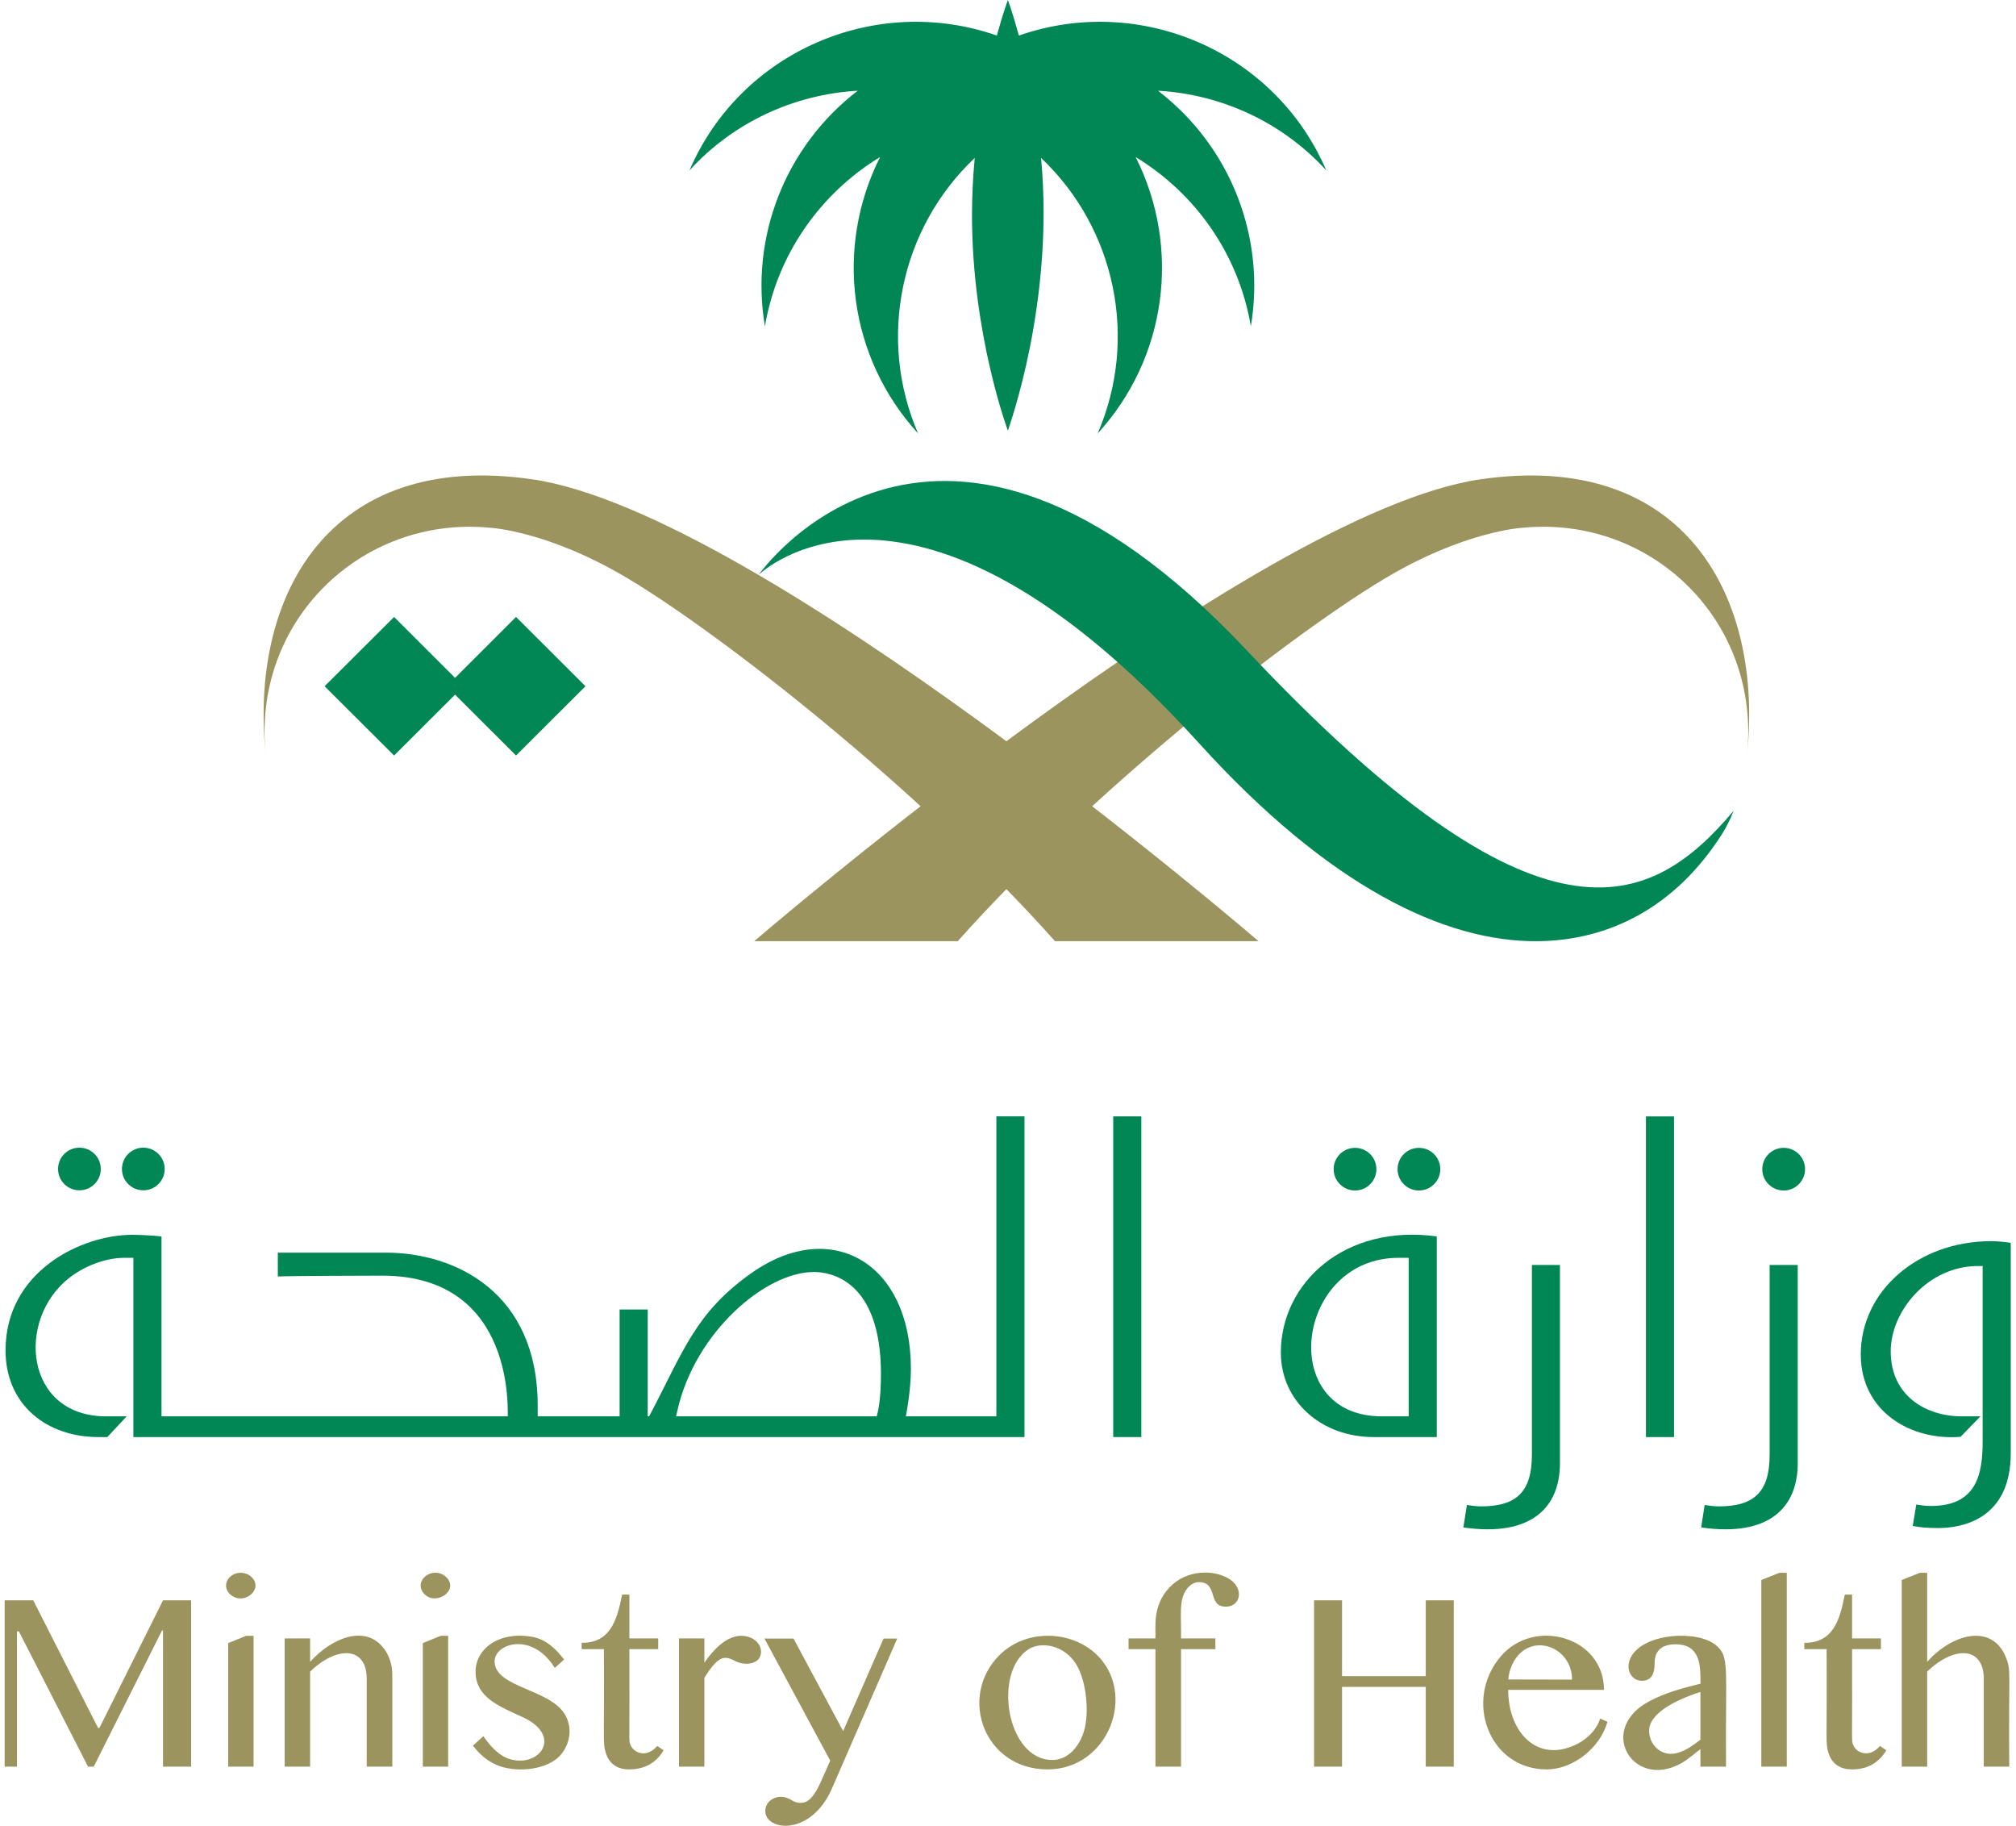
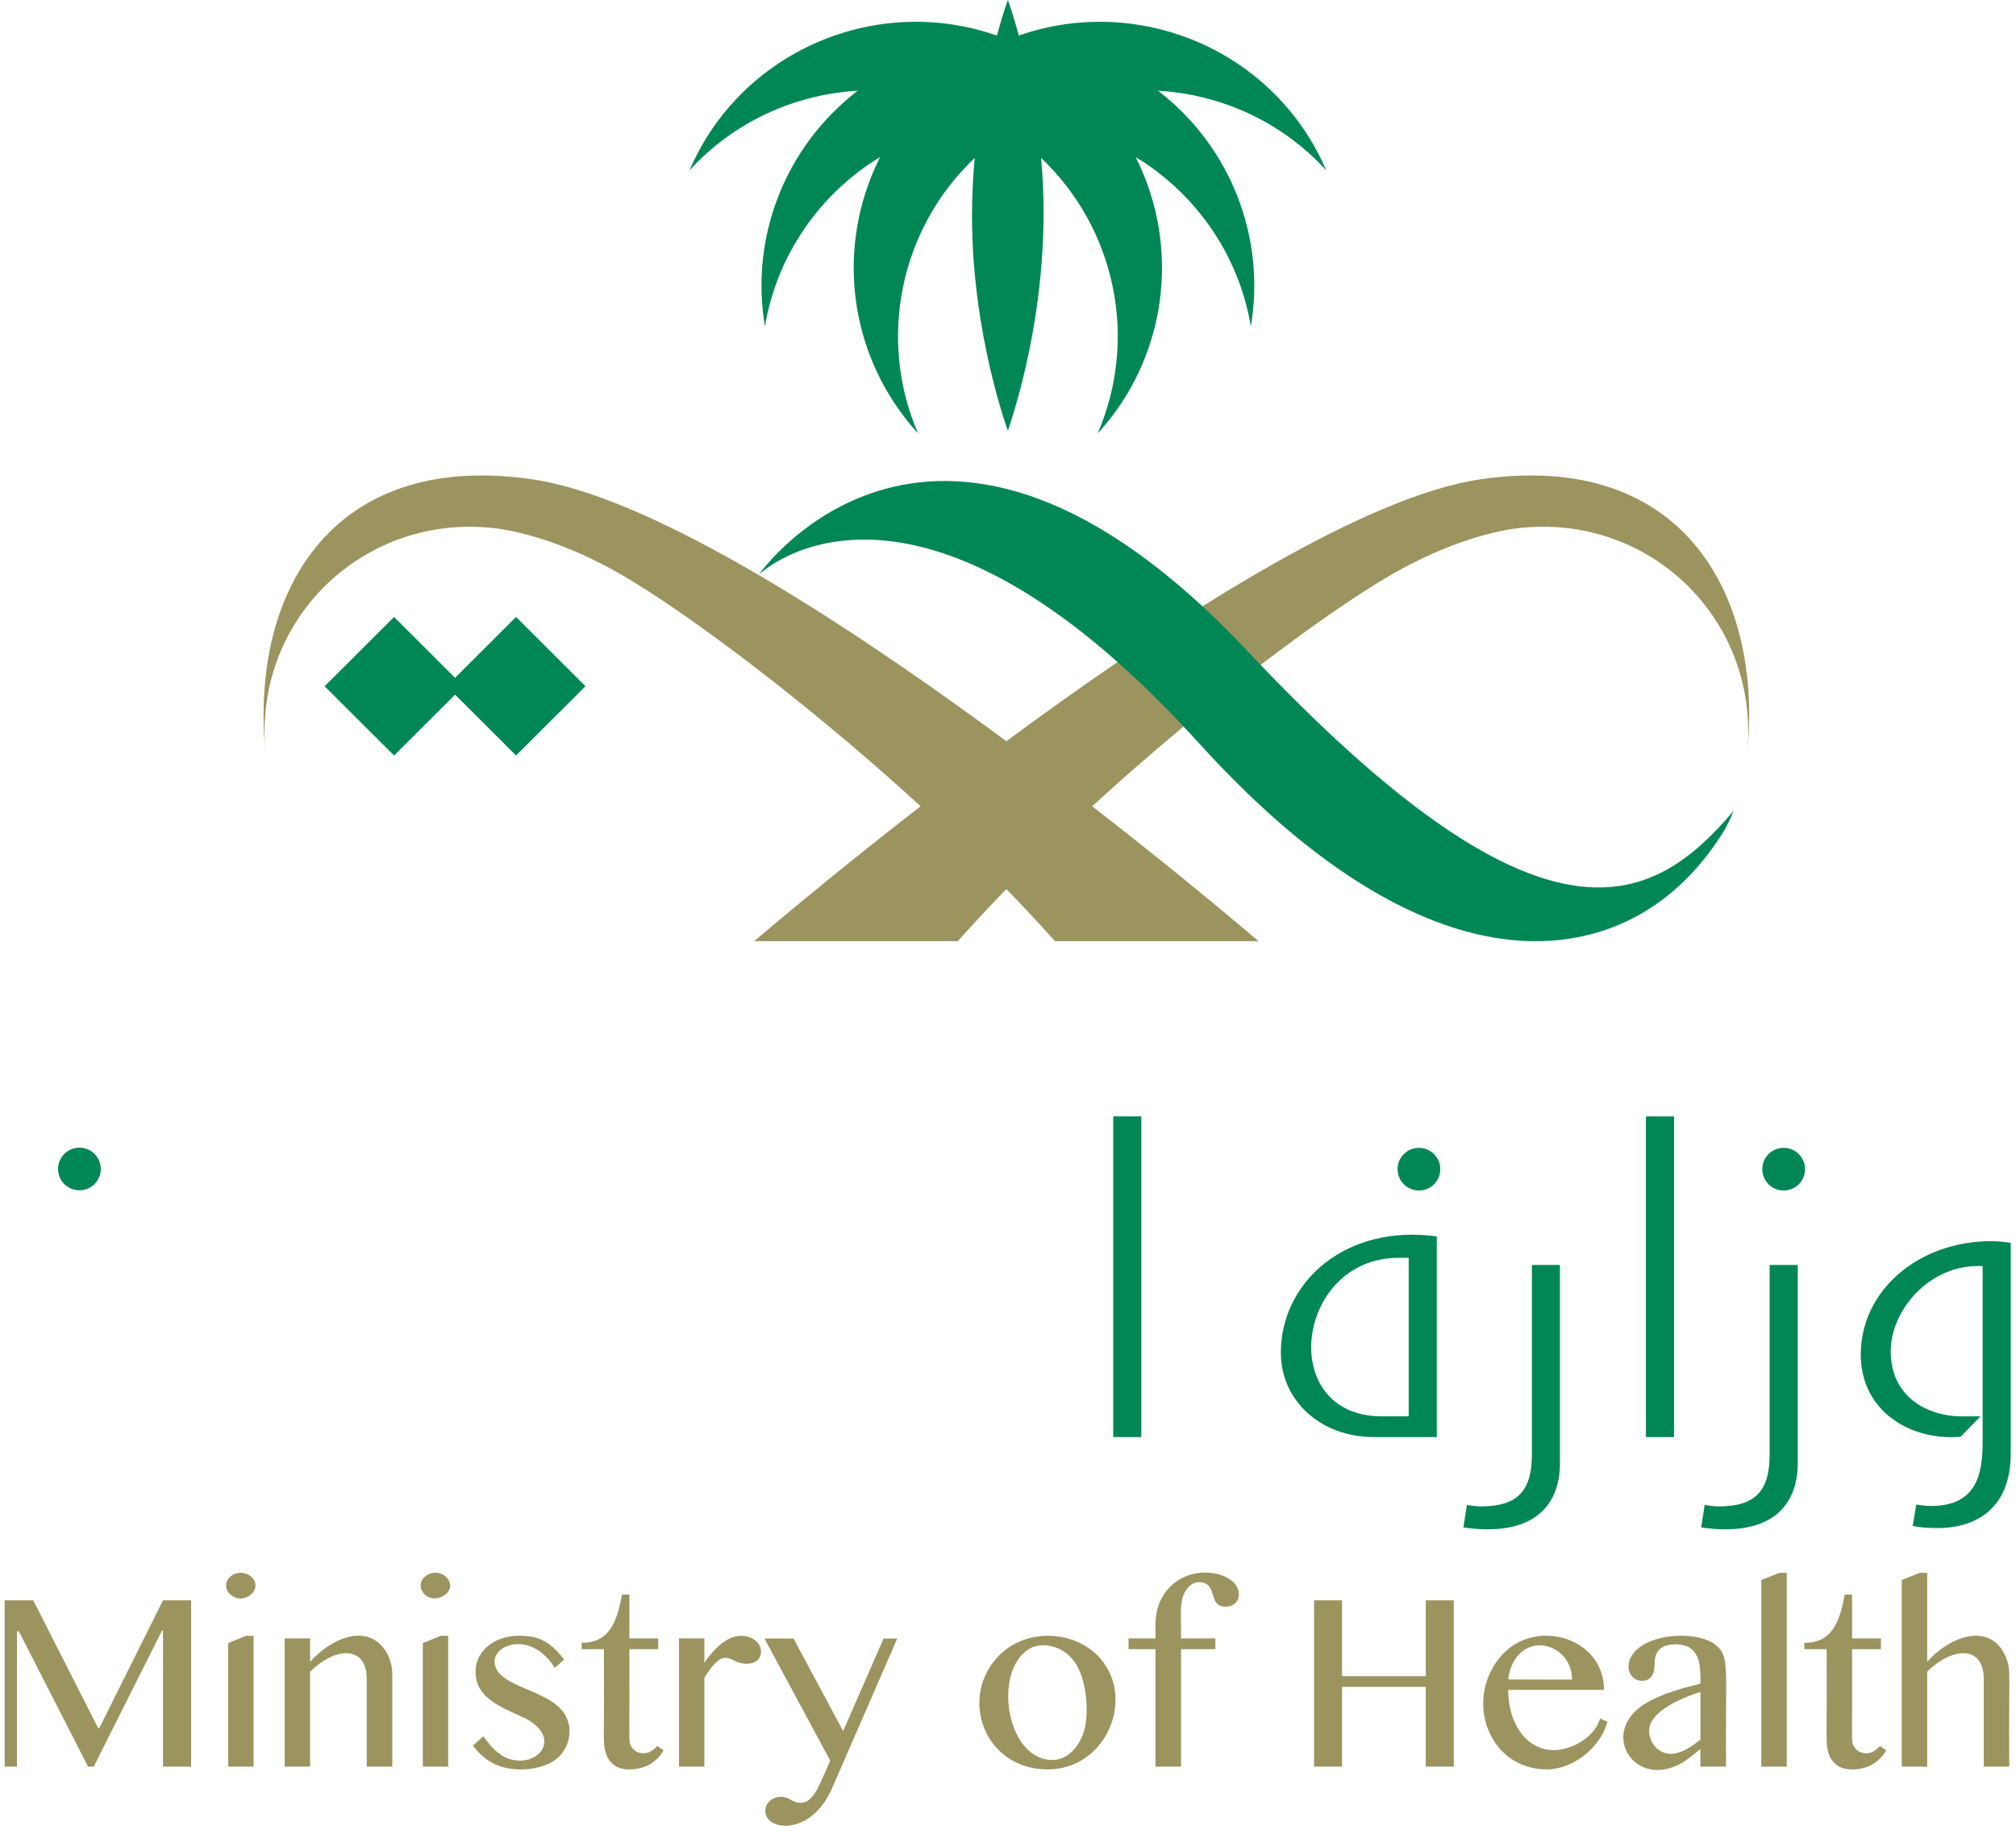
<svg xmlns="http://www.w3.org/2000/svg" width="201" height="182" xml:space="preserve" overflow="hidden">
  <defs>
    <clipPath id="clip0">
      <rect x="77" y="58" width="201" height="182" />
    </clipPath>
  </defs>
  <g clip-path="url(#clip0)" transform="translate(-77 -58)">
    <path d="M64.322 174.566C63.622 174.998 62.625 174.768 62.27 173.941 62.077 173.493 62.2 173.7 62.164 164.397L65.031 164.397 65.031 163.325 62.164 163.325 62.164 158.958 61.437 158.958C60.908 161.655 60.212 163.767 57.414 163.767L57.414 164.397 59.627 164.397C59.674 173.543 59.516 173.664 59.777 174.62 60.084 175.73 60.863 176.383 62.128 176.383 63.724 176.383 64.861 175.693 65.568 174.477L64.937 174.047C64.762 174.257 64.556 174.43 64.322 174.566ZM41.512 158.548C42.494 160.392 45.471 158.603 43.876 157.154 42.687 156.147 40.911 157.332 41.512 158.548ZM48.751 165.611C48.751 163.831 52.486 162.608 54.737 166.266L55.666 165.431C54.806 164.303 53.81 163.379 52.415 163.154 49.038 162.607 46.858 164.457 46.858 166.635 46.858 169.206 49.203 170.089 51.535 171.169 55.57 173.023 53.255 176.222 50.291 175.365 49.157 175.03 48.324 174.052 47.633 173.075L46.595 174.014C47.238 174.857 48 175.54 48.971 175.946 50.675 176.684 53.527 176.519 54.988 175.27 56.359 174.103 56.845 171.633 55.033 170.071 53.04 168.301 48.751 167.913 48.751 165.611ZM73.281 163.065C71.8 163.065 70.462 164.519 69.625 165.742L69.625 163.325 67.101 163.325 67.101 176.108 69.625 176.108 69.625 167.255C69.912 166.788 70.289 166.229 70.666 165.831 71.353 165.124 71.832 165.131 72.644 165.557 73.486 166.019 74.436 165.888 74.871 165.532 75.402 165.097 75.437 164.108 74.68 163.524 74.273 163.206 73.785 163.065 73.281 163.065ZM22.463 157.156C21.863 157.693 21.912 158.467 22.463 158.954 23.815 160.135 25.877 158.365 24.512 157.156 23.981 156.693 23.087 156.625 22.463 157.156ZM30.395 165.66 30.395 163.325 27.863 163.325 27.863 176.108 30.395 176.108 30.395 166.635C33.097 164.027 36.028 164.128 36.028 167.362L36.028 176.108 38.573 176.108 38.573 166.932C38.573 165.861 38.204 164.89 37.628 164.195 35.766 161.945 32.478 163.329 30.395 165.66ZM9.427 172.254 9.296 172.254 2.845 159.53 0 159.53 0 176.108 1.226 176.108 1.226 162.625 1.417 162.625 8.295 176.108 8.866 176.108 15.662 162.53 15.756 162.53 15.756 176.108 18.554 176.108 18.554 159.53 15.756 159.53M41.609 163.794 41.609 176.108 44.131 176.108 44.131 163.065 43.393 163.065M22.245 163.794 22.245 176.108 24.767 176.108 24.767 163.065 24.03 163.065M174.793 157.505 174.793 176.108 177.327 176.108 177.327 156.783 176.601 156.783M185.986 174.566C185.271 174.998 184.277 174.761 183.933 173.941 183.738 173.498 183.861 173.733 183.825 164.397L186.695 164.397 186.695 163.325 183.825 163.325 183.825 158.958 183.1 158.958C182.573 161.683 181.862 163.767 179.075 163.767L179.075 164.397 181.291 164.397C181.338 173.559 181.182 173.653 181.437 174.62 181.629 175.31 182.01 175.871 182.677 176.168 183.459 176.526 184.918 176.45 185.872 175.869 186.436 175.532 186.888 175.067 187.231 174.477L186.598 174.047C186.423 174.257 186.22 174.43 185.986 174.566ZM170.267 163.992C168.944 162.911 166.308 162.911 164.758 163.297 160.587 164.323 161.144 167.55 162.912 167.55 163.881 167.55 164.175 166.81 164.175 165.849 164.175 165.369 164.262 164.885 164.575 164.518 165.161 163.816 166.516 163.801 167.287 164.071 167.977 164.314 168.365 164.875 168.565 165.571 168.788 166.378 168.739 168.009 168.734 167.839 166.884 168.301 165.252 168.736 163.634 169.597 157.987 172.628 162.647 179.328 167.848 175.06 168.135 174.826 168.432 174.59 168.734 174.36L168.734 176.108 171.282 176.108C171.206 166.163 171.681 165.154 170.267 163.992ZM168.734 173.429C168.022 173.963 167.362 174.472 166.516 174.722 164.404 175.354 163.079 173.087 163.853 171.658 164.65 170.178 167.144 169.178 168.734 168.659L168.734 173.429ZM199.214 165.428C197.931 161.774 193.889 162.751 191.298 165.66L191.298 156.783 190.574 156.783 188.766 157.505 188.766 176.108 191.298 176.108 191.298 166.635C193.958 164.053 196.93 164.103 196.93 167.362L196.93 176.108 199.466 176.108C199.39 166.864 199.649 166.65 199.214 165.428ZM98.924 165.058C94.882 169.191 97.472 176.383 103.774 176.383 109.841 176.383 112.726 168.793 108.605 164.89 106.088 162.521 101.581 162.328 98.924 165.058ZM107.416 172.502C106.976 174.037 105.844 175.444 104.249 175.444 99.67 175.444 98.301 166.627 101.917 164.385 103.179 163.603 105.492 163.999 106.654 165.957 107.686 167.703 107.905 170.801 107.416 172.502ZM83.432 172.563 78.495 163.339 75.603 163.339 82.147 175.512C81.136 177.77 80.765 178.883 79.946 179.488 79.534 179.792 78.938 179.745 78.661 179.627 78.256 179.459 78.256 179.385 77.832 179.221 76.869 178.862 75.684 179.458 75.684 180.526 75.684 182.521 80.179 183.095 82.292 178.348L88.814 163.339 87.457 163.339 83.432 172.563ZM121.887 157.418C120.422 156.473 117.654 156.387 115.899 158.251 114.175 160.078 114.556 162.215 114.507 163.325L111.832 163.325 111.832 164.397 114.507 164.397 114.507 176.108 117.055 176.108 117.055 164.397 120.472 164.397 120.472 163.325 117.055 163.325C117.083 160.906 116.835 159.603 117.55 158.518 117.824 158.09 118.279 157.717 118.816 157.717 120.816 157.717 119.634 160.16 121.506 160.16 123.009 160.16 123.325 158.335 121.887 157.418ZM158.148 172.474C157.579 173.211 156.743 173.821 155.71 174.173 152.186 175.423 149.608 172.444 149.608 168.455L159.141 168.455C159.141 163.2 152.259 161.201 148.891 165.085 145.126 169.475 147.709 176.383 153.428 176.383 156.085 176.383 158.778 174.213 159.485 171.633L158.76 171.313C158.642 171.708 158.437 172.096 158.148 172.474ZM149.945 166.069C151.477 162.501 155.962 163.984 155.962 167.433L149.62 167.419C149.658 166.934 149.766 166.486 149.945 166.069ZM141.405 167.087 133.074 167.087 133.074 159.53 130.29 159.53 130.29 176.108 133.074 176.108 133.074 168.16 141.405 168.16 141.405 176.108 144.192 176.108 144.192 159.53 141.405 159.53" fill="#9B945F" transform="matrix(1.002 0 0 1 77.464 58)" />
    <path d="M146.901 47.772C124.149 51.051 74.586 93.823 74.586 93.823L94.835 93.823C107.71 79.351 126.96 63.933 137.16 57.772 145.324 52.843 151.156 52.601 151.156 52.601 163.896 51.421 174.783 61.933 173.369 75.304 175.038 59.515 167.176 44.853 146.901 47.772Z" fill="#9B945F" fill-rule="evenodd" transform="matrix(1.002 0 0 1 77.464 58)" />
    <path d="M52.45 47.772C32.175 44.853 24.31 59.515 25.984 75.304 24.557 61.909 35.517 51.426 48.195 52.601 48.195 52.601 54.027 52.843 62.191 57.772 71.617 63.466 91.087 78.728 104.516 93.823L124.764 93.823C124.764 93.823 75.202 51.051 52.45 47.772Z" fill="#9B945F" fill-rule="evenodd" transform="matrix(1.002 0 0 1 77.464 58)" />
-     <path d="M98.679 141.19 89.677 141.19C89.699 141.022 90.175 138.619 90.175 136.476 90.175 125.771 82.164 121.355 74.33 126.893 68.715 130.853 67.55 134.685 64.129 141.19L63.986 141.19 63.986 130.539 61.191 130.539 61.191 141.19 53.04 141.19 53.04 140.125C53.04 128.866 44.894 124.87 37.922 124.87L27.181 124.87 27.181 127.248C27.964 127.189 37.097 127.164 37.557 127.164 50.991 127.164 50.007 141.02 50.064 141.19L15.607 141.19 15.607 123.254C14.787 123.157 13.335 123.091 12.7 123.091 7.614 123.091 0.089 126.75 0.089 134.608 0.089 140.021 4.164 143.255 9.33 143.255L10.218 143.255C10.374 143.088 12.3 141.022 12.144 141.19L10.102 141.19C1.997 141.19 1.113 131.566 6.41 127.4 8.304 125.913 10.517 125.387 11.835 125.387L12.809 125.387 12.809 143.255 101.478 143.255 101.478 111.285 98.679 111.285 98.679 141.19ZM86.862 140.832 86.775 141.19 66.809 141.19 66.939 140.614C68.682 132.834 75.672 126.799 80.527 126.799 82.09 126.799 87.195 127.533 87.195 136.977 87.195 137.568 87.173 139.59 86.862 140.832Z" fill="#008755" transform="matrix(1.002 0 0 1 77.464 58)" />
-     <path d="M15.924 116.531C15.924 117.705 14.972 118.657 13.798 118.657 12.624 118.657 11.672 117.705 11.672 116.531 11.672 115.357 12.624 114.405 13.798 114.405 14.972 114.405 15.924 115.357 15.924 116.531Z" fill="#008755" transform="matrix(1.002 0 0 1 77.464 58)" />
    <path d="M110.306 111.287 113.102 111.287 113.102 143.255 110.306 143.255Z" fill="#008755" transform="matrix(1.002 0 0 1 77.464 58)" />
-     <path d="M136.493 116.549C136.493 117.723 135.541 118.675 134.367 118.675 133.193 118.675 132.242 117.723 132.242 116.549 132.242 115.375 133.193 114.423 134.367 114.423 135.541 114.423 136.493 115.375 136.493 116.549Z" fill="#008755" transform="matrix(1.002 0 0 1 77.464 58)" />
    <path d="M9.565 116.531C9.565 117.705 8.613 118.657 7.439 118.657 6.265 118.657 5.313 117.705 5.313 116.531 5.313 115.357 6.265 114.405 7.439 114.405 8.613 114.405 9.565 115.357 9.565 116.531Z" fill="#008755" transform="matrix(1.002 0 0 1 77.464 58)" />
    <path d="M179.145 116.549C179.145 117.724 178.193 118.677 177.018 118.677 175.843 118.677 174.89 117.724 174.89 116.549 174.89 115.374 175.843 114.422 177.018 114.422 178.193 114.422 179.145 115.374 179.145 116.549Z" fill="#008755" transform="matrix(1.002 0 0 1 77.464 58)" />
    <path d="M197.669 123.726C190.389 123.726 184.69 128.687 184.69 135.019 184.69 140.722 189.687 143.637 194.618 143.229 194.782 143.059 196.767 141.02 196.602 141.19L194.75 141.19C191.226 141.19 187.669 139.183 187.669 134.702 187.669 130.69 191.378 126.205 196.346 126.205L196.817 126.205 196.817 143.68C196.817 147.027 196.191 150.125 191.65 150.125 191.259 150.125 190.752 150.071 190.213 149.979L189.86 152.115C190.532 152.248 191.254 152.325 192.379 152.325 194.557 152.325 199.612 151.598 199.612 144.866L199.612 123.889C198.834 123.78 198.209 123.726 197.669 123.726ZM175.622 145.004C175.622 148.671 174.148 150.165 170.546 150.165 170.167 150.165 169.597 150.1 169.157 150.024L168.806 152.264C175.624 153.248 178.417 150.223 178.417 145.867L178.417 126.097 175.622 126.097 175.622 145.004ZM151.966 145.004C151.966 148.671 150.493 150.165 146.889 150.165 146.51 150.165 145.946 150.1 145.499 150.024L145.148 152.264C151.977 153.248 154.756 150.212 154.756 145.867L154.756 126.097 151.966 126.097 151.966 145.004Z" fill="#008755" transform="matrix(1.002 0 0 1 77.464 58)" />
    <path d="M142.851 116.549C142.851 117.723 141.899 118.675 140.725 118.675 139.551 118.675 138.599 117.723 138.599 116.549 138.599 115.375 139.551 114.423 140.725 114.423 141.899 114.423 142.851 115.375 142.851 116.549Z" fill="#008755" transform="matrix(1.002 0 0 1 77.464 58)" />
    <path d="M163.314 111.287 166.108 111.287 166.108 143.255 163.314 143.255ZM126.986 134.836C126.986 139.633 130.959 143.255 136.223 143.255L142.502 143.255 142.502 123.254C133.375 121.987 126.986 127.855 126.986 134.836ZM139.706 141.19 137.044 141.19C126.47 141.19 128.453 125.387 138.686 125.387L139.706 125.387 139.706 141.19ZM50.884 61.501 44.818 67.572 38.75 61.501 31.836 68.408 38.75 75.314 44.818 69.246 50.884 75.314 57.794 68.408M114.766 9.044C121.039 9.404 127.1 12.147 131.508 16.989 126.391 5.063 112.919-0.658 100.919 3.545 100.306 1.303 99.826 0 99.826 0 99.826 0 99.337 1.303 98.728 3.545 86.688-0.675 73.219 5.117 68.142 16.989 72.545 12.147 78.611 9.404 84.881 9.044 77.6 14.659 74.157 23.719 75.65 32.536 76.848 25.385 81.148 19.286 87.109 15.655 82.575 24.689 83.962 35.599 90.892 43.211 86.82 33.794 89.096 22.78 96.526 15.744 96.357 17.568 96.254 19.489 96.254 21.467 96.254 33.327 99.826 42.936 99.826 42.936 99.85 42.758 104.489 30.256 103.126 15.744 110.553 22.78 112.83 33.794 108.756 43.211 115.595 35.74 117.122 24.779 112.538 15.655 118.506 19.286 122.806 25.385 124 32.536 125.479 23.796 122.102 14.7 114.766 9.044Z" fill="#008755" transform="matrix(1.002 0 0 1 77.464 58)" />
    <path d="M123.625 64.863C92.651 31.873 75.024 57.305 75.024 57.305 75.024 57.305 90.132 42.36 118.843 74.087 131.743 88.349 143.267 93.92 152.557 93.824 159.687 93.751 166.241 90.412 170.85 83.195 171.594 82.03 172.039 80.822 172.039 80.822 163.739 90.693 152.798 95.93 123.625 64.863Z" fill="#008755" fill-rule="evenodd" transform="matrix(1.002 0 0 1 77.464 58)" />
  </g>
</svg>